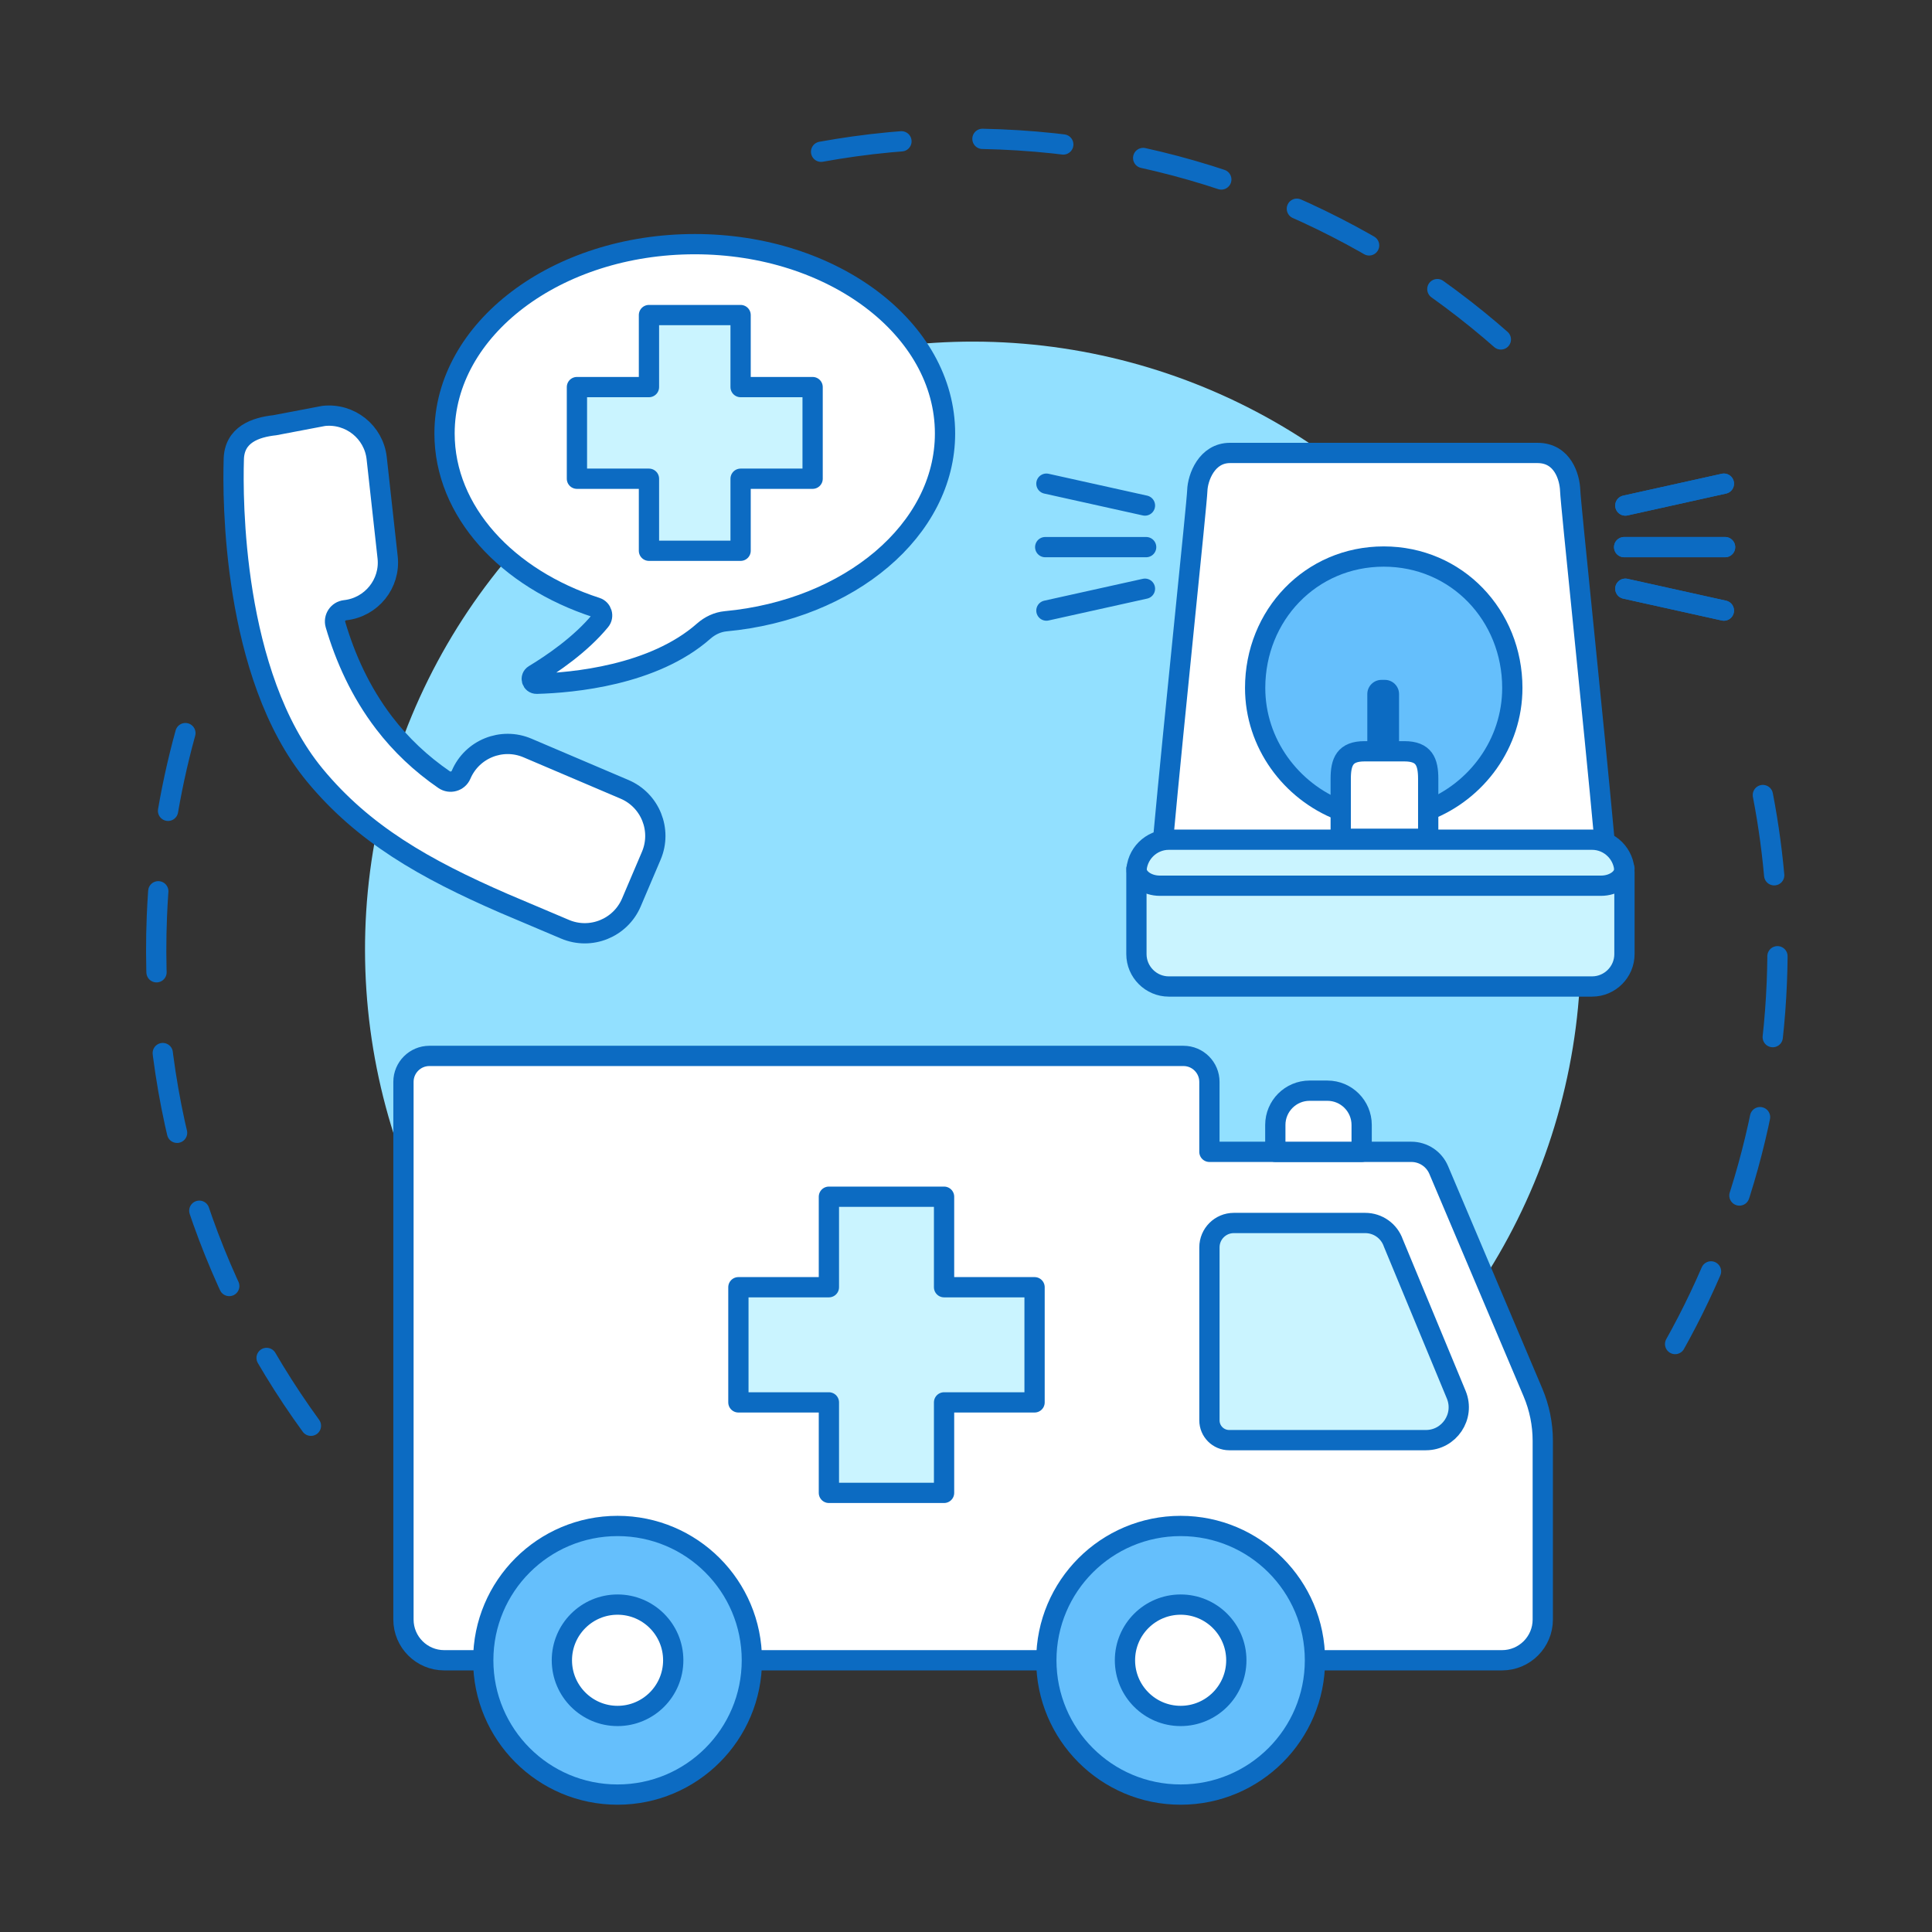
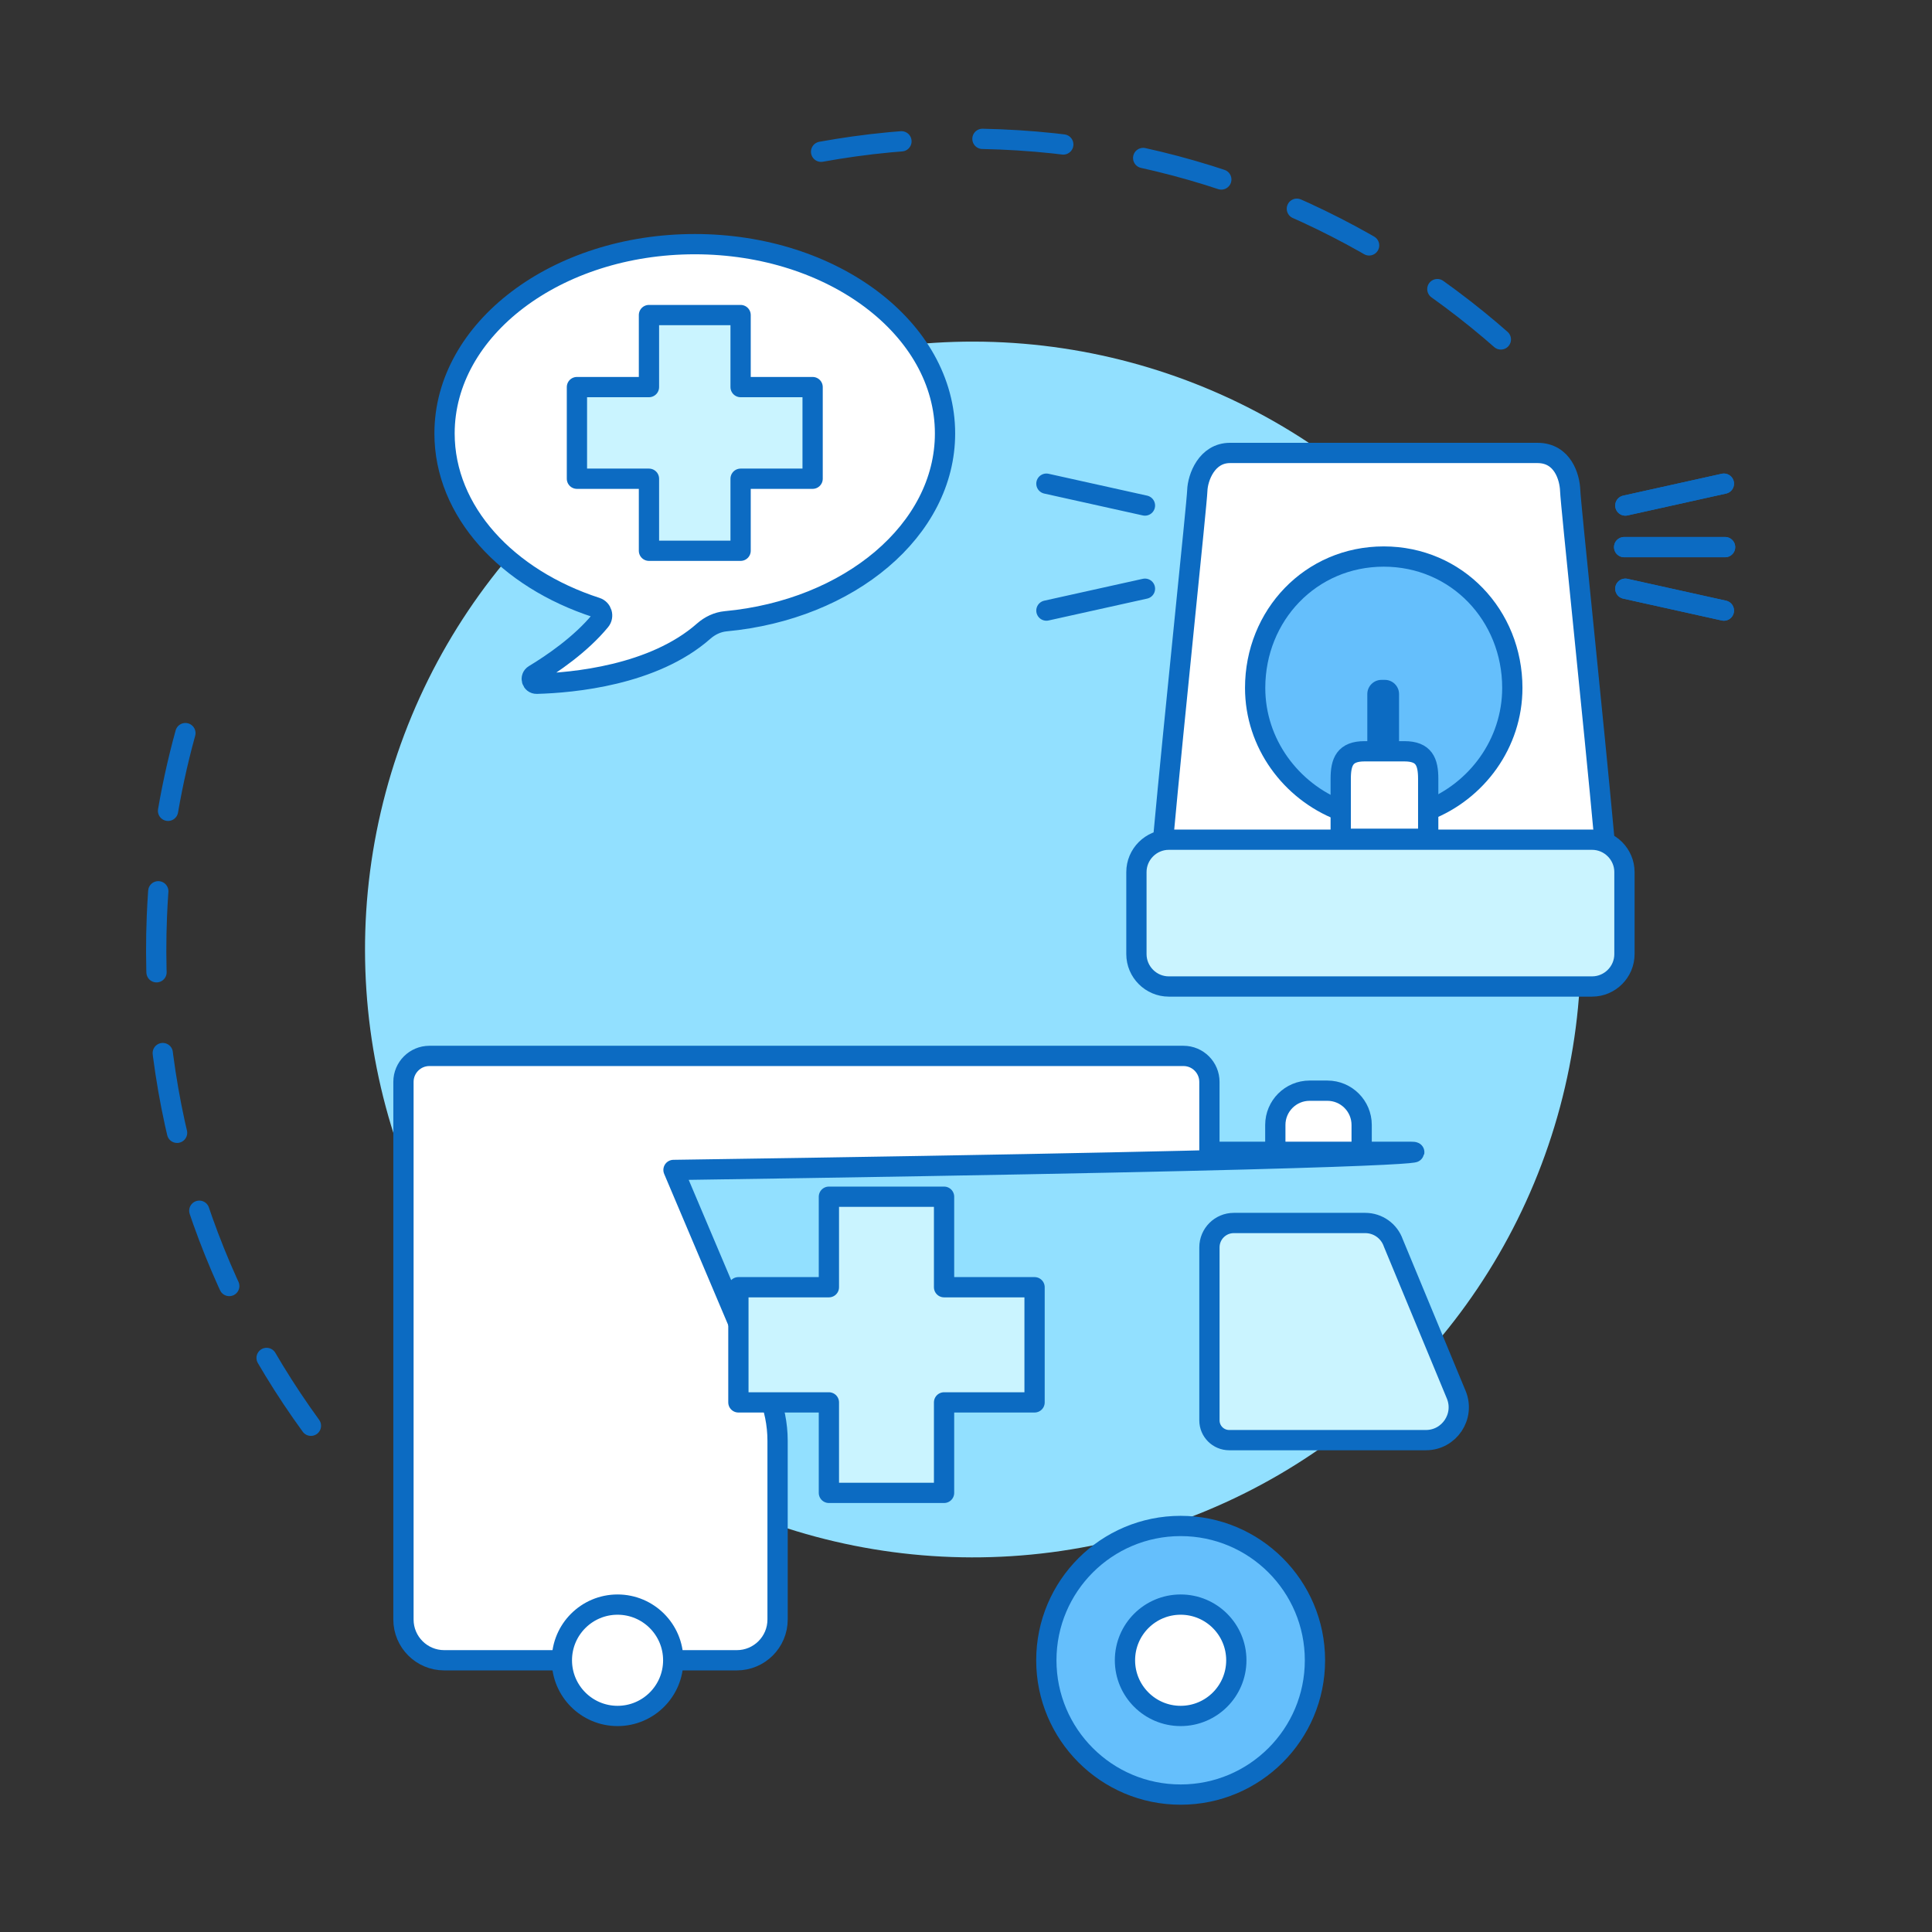
<svg xmlns="http://www.w3.org/2000/svg" version="1.1" x="0px" y="0px" viewBox="0 0 1100 1100" style="enable-background:new 0 0 1100 1100;" xml:space="preserve">
  <rect x="0" y="0" width="1100" height="1100" fill="#333333" stroke="none" />
  <style type="text/css"> .st0{fill:#92E0FF;} .st1{fill:none;stroke:#0C6BC2;stroke-width:11.539;stroke-linecap:round;stroke-linejoin:round;stroke-miterlimit:10;stroke-dasharray:46.154;} .st2{fill:#FFFFFF;stroke:#0C6BC2;stroke-width:11.539;stroke-linecap:round;stroke-linejoin:round;stroke-miterlimit:10;} .st3{fill:#CAF4FF;stroke:#0C6BC2;stroke-width:11.539;stroke-linecap:round;stroke-linejoin:round;stroke-miterlimit:10;} .st4{fill:#65BFFC;stroke:#0C6BC2;stroke-width:11.539;stroke-linejoin:round;stroke-miterlimit:10;} .st5{fill:#0C6BC2;} .st6{fill:none;stroke:#0C6BC2;stroke-width:11.539;stroke-linecap:round;stroke-linejoin:round;stroke-miterlimit:10;} </style>
  <g id="Layer_1"> </g>
  <g id="Ñëîé_1">
    <g>
      <g>
        <g>
          <ellipse transform="matrix(0.707 -0.707 0.707 0.707 -219.987 550.114)" class="st0" cx="554.05" cy="540.6" rx="346.15" ry="346.15" />
        </g>
      </g>
-       <path class="st1" d="M1003.7,452.66c6.64,34.41,9.44,70.12,7.95,106.65c-3.63,89.19-32.34,171.44-79.05,240.22" />
      <path class="st1" d="M467.5,86.4c6.23-1.13,12.51-2.14,18.82-3.02c27.01-3.76,54.73-5.17,82.94-4.02 c110.25,4.49,209.89,47.29,286.6,115.06" />
      <path class="st1" d="M177.03,811.77c-59.01-81.13-92.1-181.99-87.71-290.01c1.47-36.07,7.04-71,16.24-104.36" />
      <g>
        <g>
          <g>
-             <path class="st2" d="M355.58,449.41l-55.24-23.53c-14.65-6.24-31.58,0.58-37.82,15.23l0,0c-1.61,3.79-6.3,5.11-9.69,2.78 c-13.18-9.07-24.59-19.83-34.14-32.32c-13.46-17.61-22.13-37.07-27.68-55.92c-1.13-3.85,1.49-7.78,5.48-8.22l0,0 c15.02-1.66,25.86-15.13,24.21-30.09l-6.23-56.44c-1.65-14.96-15.17-25.75-30.19-24.09l-27.86,5.3 c-10.66,1.18-23.32,5.14-23.32,19.99l0,0c-0.61,20.62-1.08,122,46.12,179.21c27.65,33.5,62.37,53.32,107.71,73.03l34.74,14.72 c14.65,6.24,31.59-0.62,37.83-15.27l11.3-26.54C377.06,472.59,370.23,455.65,355.58,449.41z" />
-           </g>
+             </g>
          <g>
            <g>
              <path class="st2" d="M538.06,246.79c0-59.52-63.79-107.78-142.48-107.78s-142.48,48.25-142.48,107.78 c0,44.47,35.61,82.64,86.44,99.11c3.15,1.02,4.33,4.94,2.23,7.5c-11.17,13.61-27.58,24.71-37.67,30.8 c-2.42,1.46-1.35,5.17,1.47,5.1c20.51-0.55,66.5-4.73,95.1-29.97c3.52-3.1,7.84-5.17,12.51-5.61 C483.56,347.16,538.06,301.8,538.06,246.79z" />
            </g>
          </g>
        </g>
        <g>
          <polygon class="st3" points="462.67,220.39 421.67,220.39 421.67,179.38 369.49,179.38 369.49,220.39 328.48,220.39 328.48,272.57 369.49,272.57 369.49,313.58 421.67,313.58 421.67,272.57 462.67,272.57 " />
        </g>
      </g>
      <g>
-         <path class="st2" d="M803.56,655.81H688.59v-39.83c0-8.17-6.62-14.79-14.79-14.79H244.5c-8.17,0-14.79,6.62-14.79,14.79v306.1 c0,12.82,10.39,23.21,23.21,23.21h435.67l0,0h166.59c12.82,0,23.21-10.39,23.21-23.21V820.34c0-9.46-1.9-18.82-5.59-27.53 l-53.67-126.69C816.48,659.87,810.35,655.81,803.56,655.81z" />
-         <circle class="st4" cx="351.61" cy="945.29" r="76.47" />
+         <path class="st2" d="M803.56,655.81H688.59v-39.83c0-8.17-6.62-14.79-14.79-14.79H244.5c-8.17,0-14.79,6.62-14.79,14.79v306.1 c0,12.82,10.39,23.21,23.21,23.21l0,0h166.59c12.82,0,23.21-10.39,23.21-23.21V820.34c0-9.46-1.9-18.82-5.59-27.53 l-53.67-126.69C816.48,659.87,810.35,655.81,803.56,655.81z" />
        <circle class="st4" cx="672.21" cy="945.29" r="76.47" />
        <path class="st3" d="M811.83,819.95H699.86c-6.22,0-11.26-5.04-11.26-11.26V710.2c0-7.67,6.22-13.88,13.88-13.88h74.84 c7.19,0,13.6,4.55,15.97,11.34l35.87,86.52C834.17,806.49,825.12,819.95,811.83,819.95z" />
        <path class="st2" d="M775.27,655.81h-49.16v-15.3c0-10.78,8.74-19.52,19.53-19.52h10.11c10.78,0,19.52,8.74,19.52,19.52V655.81z" />
        <circle class="st2" cx="351.61" cy="945.29" r="31.7" />
        <circle class="st2" cx="672.21" cy="945.29" r="31.7" />
        <polygon class="st3" points="589.04,732.89 537.51,732.89 537.51,681.36 471.94,681.36 471.94,732.89 420.41,732.89 420.41,798.46 471.94,798.46 471.94,849.98 537.51,849.98 537.51,798.46 589.04,798.46 " />
      </g>
      <g>
        <path class="st2" d="M662.19,478.36c6.38-69.68,19.25-191.54,19.5-199.01c0.25-7.47,5.39-21.46,18.61-21.46 c7.79,0,77.74,0,77.74,0h8.76c0,0,80.8,0,88.59,0c14.46,0,18.36,14,18.61,21.46c0.25,7.47,13.25,130.48,19.62,200.16" />
        <path class="st4" d="M762.93,461.36c-27.92-10.94-48.3-38.07-48.3-69.69c0-41.31,31.62-74.8,73.21-74.8 c41.59,0,73.21,33.49,73.21,74.8c0,31.62-20.22,58.75-48.14,69.69" />
        <path class="st5" d="M788.49,468.64h-1.93c-4.44,0-8.07-3.63-8.07-8.07v-65.41c0-4.44,3.63-8.07,8.07-8.07h1.93 c4.44,0,8.07,3.63,8.07,8.07v65.41C796.56,465.01,792.93,468.64,788.49,468.64z" />
        <path class="st2" d="M813.16,477.57c0-25.12,0-22.49,0-34.13c0-9.81-2.42-15.69-13.54-15.69c-7.74,0-12.09,0-12.09,0h1.45 c0,0-4.35,0-12.09,0c-11.12,0-13.54,5.88-13.54,15.69c0,11.64,0,9.01,0,34.13H813.16z" />
        <path class="st3" d="M906.46,561.67H665.47c-10.14,0-18.44-8.3-18.44-18.44v-46.7c0-10.14,8.3-18.44,18.44-18.44h240.98 c10.14,0,18.44,8.3,18.44,18.44v46.7C924.9,553.37,916.6,561.67,906.46,561.67z" />
-         <path class="st6" d="M924.9,494.63c0,5.31-6.01,9.66-13.35,9.66H660.39c-7.34,0-13.35-4.35-13.35-9.66" />
        <line class="st2" x1="924.72" y1="311.51" x2="982.19" y2="311.51" />
        <line class="st2" x1="925.4" y1="335.19" x2="981.51" y2="347.64" />
        <line class="st2" x1="925.4" y1="287.83" x2="981.51" y2="275.38" />
        <line class="st2" x1="924.72" y1="311.51" x2="982.19" y2="311.51" />
        <line class="st2" x1="925.4" y1="287.83" x2="981.51" y2="275.38" />
        <line class="st2" x1="925.4" y1="335.19" x2="981.51" y2="347.64" />
-         <line class="st2" x1="652.57" y1="311.51" x2="595.1" y2="311.51" />
        <line class="st2" x1="651.89" y1="335.19" x2="595.78" y2="347.64" />
        <line class="st2" x1="651.89" y1="287.83" x2="595.78" y2="275.38" />
      </g>
    </g>
  </g>
</svg>